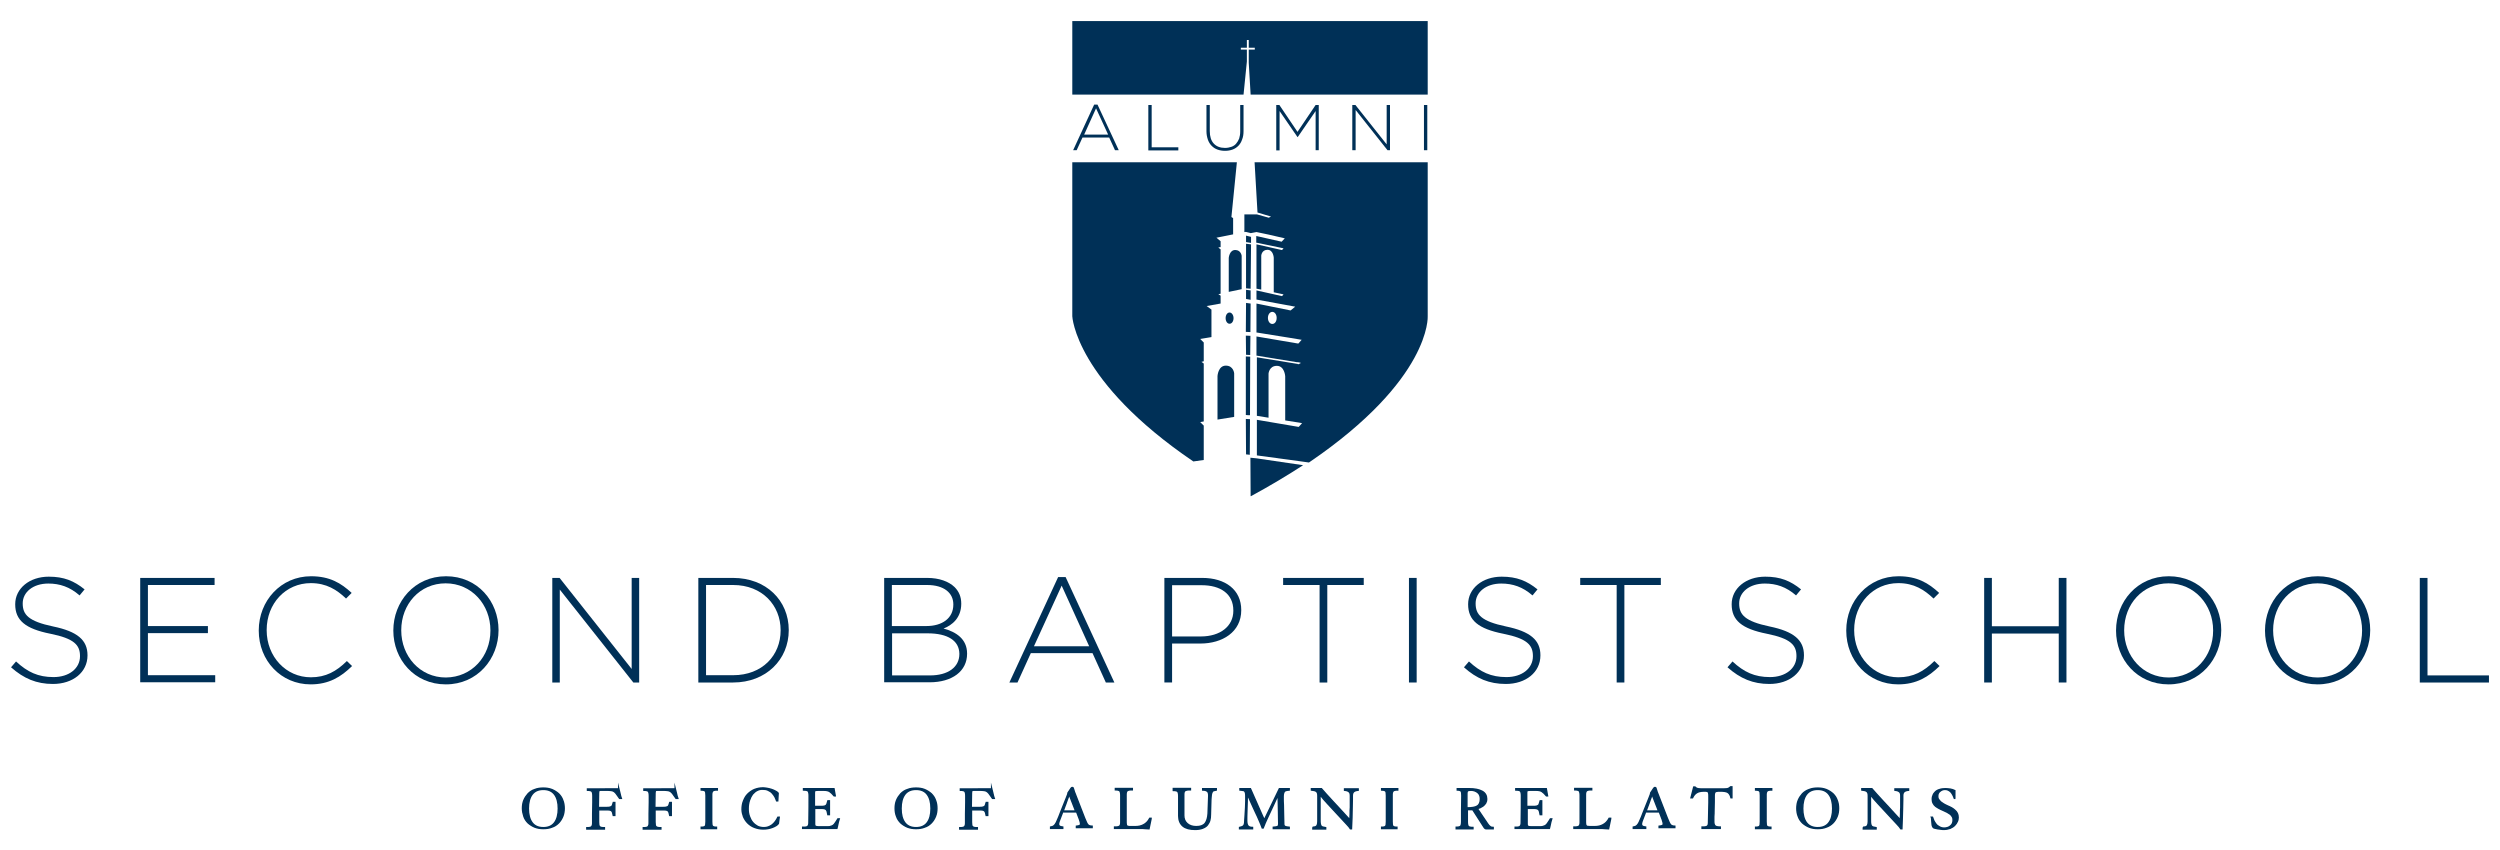
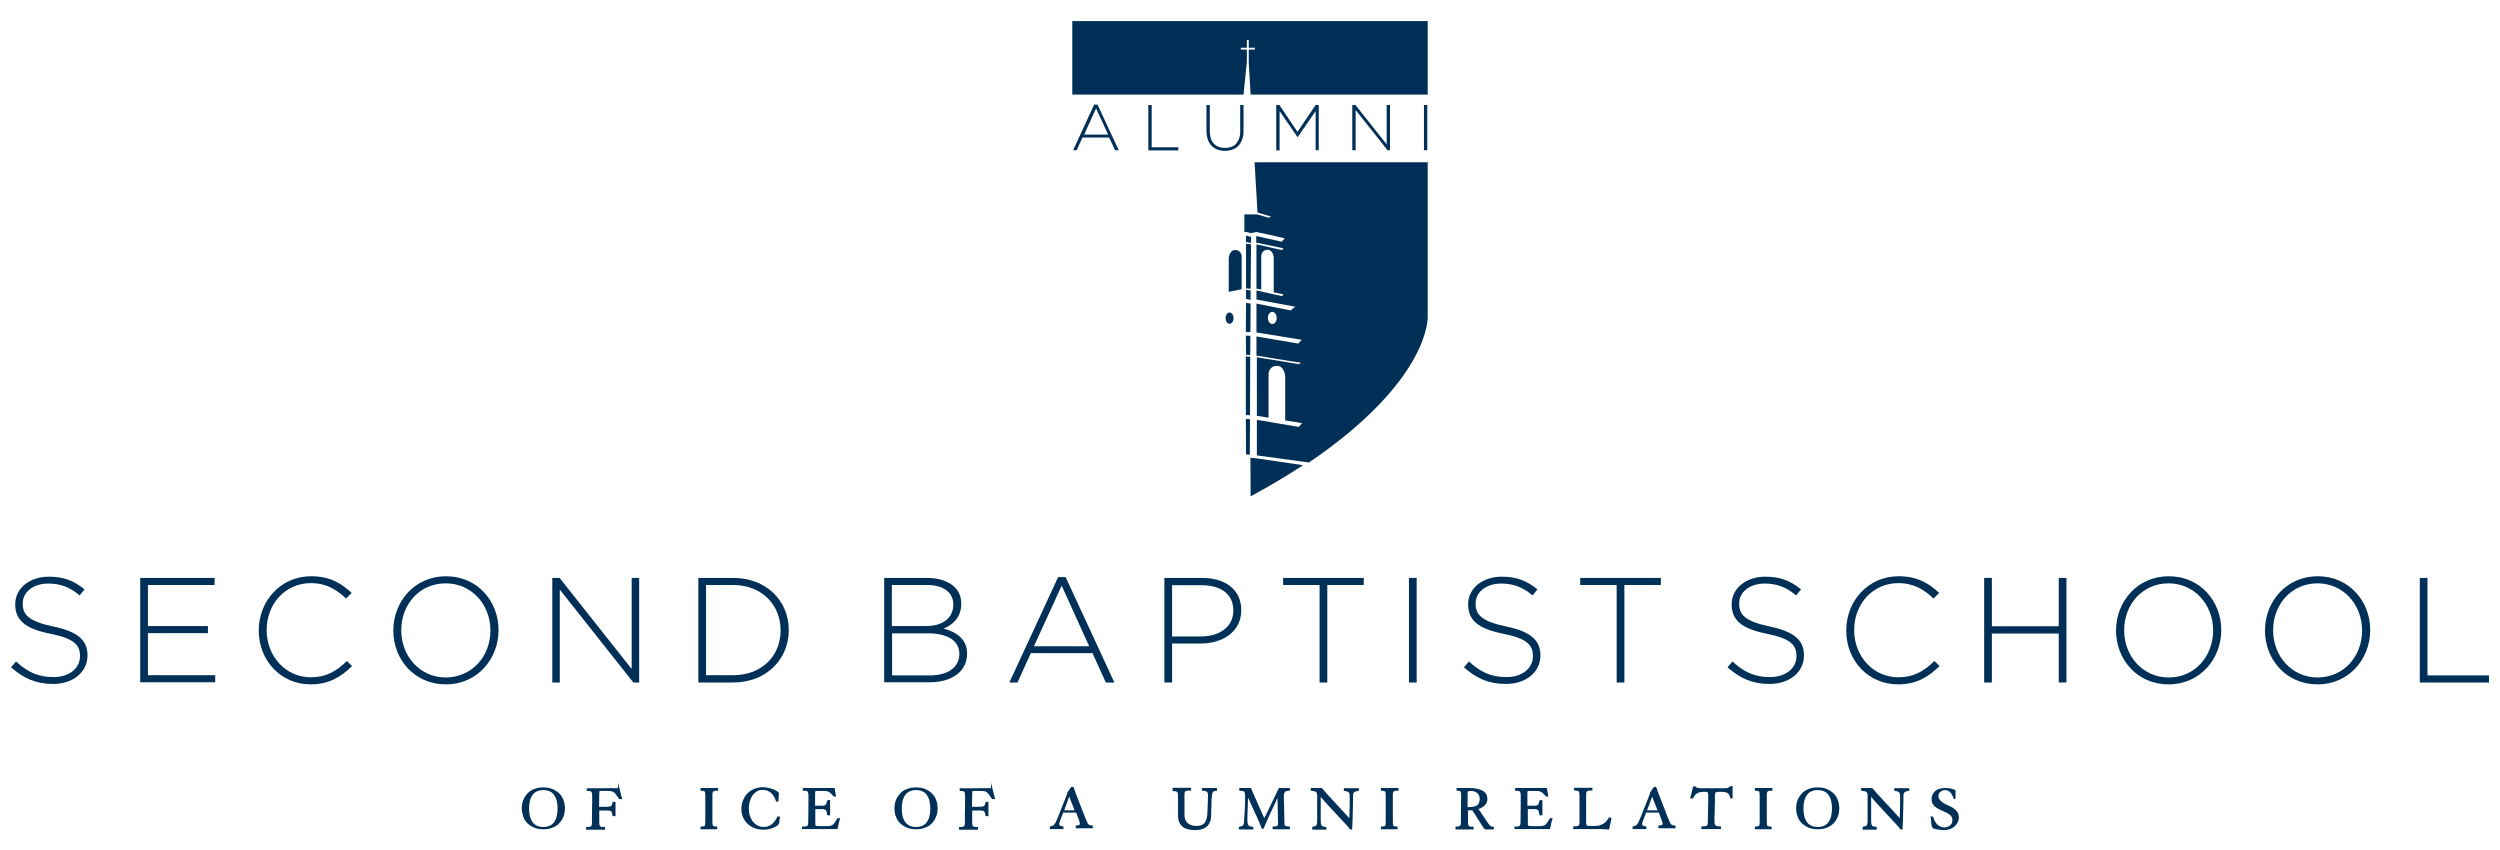
<svg xmlns="http://www.w3.org/2000/svg" version="1.1" id="Layer_1" x="0px" y="0px" viewBox="0 0 1200 408" style="enable-background:new 0 0 1200 408;" xml:space="preserve">
  <style type="text/css"> .st0{fill:#003057;} .st1{fill:#003057;stroke:#003057;stroke-width:0.7;stroke-miterlimit:10;} </style>
  <g>
    <g>
      <g>
        <g>
          <path class="st0" d="M5.3,320.3l2.4-2.8c5.5,5.1,10.6,7.5,18,7.5c7.5,0,12.7-4.2,12.7-10v-0.1c0-5.3-2.8-8.4-14.2-10.7 c-12.1-2.4-16.9-6.5-16.9-14.1v-0.1c0-7.5,6.8-13.2,16.1-13.2c7.3,0,12.1,2,17.2,6.1l-2.4,2.9c-4.7-4.1-9.5-5.7-15-5.7 c-7.4,0-12.3,4.2-12.3,9.5v0.1c0,5.3,2.7,8.5,14.6,11c11.6,2.4,16.5,6.5,16.5,13.8v0.1c0,8.1-7,13.7-16.6,13.7 C17.5,328.3,11.4,325.7,5.3,320.3z" />
          <path class="st0" d="M67.3,277.4H103v3.4H71v19.7h28.8v3.4H71v20.2h32.3v3.4H67.3V277.4z" />
          <path class="st0" d="M124.2,302.7v-0.1c0-14.2,10.6-26,25.1-26c9,0,14.4,3.3,19.5,8l-2.7,2.7c-4.4-4.2-9.4-7.4-16.9-7.4 c-12.1,0-21.2,9.8-21.2,22.5v0.1c0,12.7,9.3,22.6,21.2,22.6c7.2,0,12.2-2.8,17.3-7.8l2.5,2.4c-5.3,5.2-11.1,8.8-19.9,8.8 C134.9,328.5,124.2,317.1,124.2,302.7z" />
          <path class="st0" d="M188.8,302.7v-0.1c0-13.7,10.1-26,25.3-26c15.2,0,25.2,12.1,25.2,25.8v0.1c0,13.7-10.1,26-25.3,26 C198.8,328.5,188.8,316.4,188.8,302.7z M235.4,302.7v-0.1c0-12.4-9-22.6-21.5-22.6c-12.4,0-21.3,10-21.3,22.5v0.1 c0,12.4,9,22.6,21.4,22.6C226.5,325.1,235.4,315.1,235.4,302.7z" />
          <path class="st0" d="M265.1,277.4h3.5l34.6,43.7v-43.7h3.6v50.2h-2.8L268.7,283v44.6h-3.6V277.4z" />
          <path class="st0" d="M335.2,277.4h16.7c15.8,0,26.7,10.8,26.7,25v0.1c0,14.1-10.9,25.1-26.7,25.1h-16.7V277.4z M338.9,280.8 v43.3h13c14,0,22.8-9.5,22.8-21.5v-0.1c0-11.9-8.8-21.7-22.8-21.7H338.9z" />
          <path class="st0" d="M424.4,277.4h20.7c5.7,0,10.3,1.7,13.1,4.4c2.1,2.1,3.2,4.7,3.2,7.9v0.1c0,6.8-4.4,10.3-8.5,11.9 c6,1.6,11.3,5,11.3,12v0.1c0,8.4-7.2,13.7-18,13.7h-21.8V277.4z M457.6,290.1c0-5.5-4.5-9.3-12.6-9.3h-16.9v19.7h16.6 c7.5,0,12.9-3.7,12.9-10.3V290.1z M445.2,304h-17v20.2h18.2c8.6,0,14.1-3.9,14.1-10.3v-0.1C460.4,307.6,455.1,304,445.2,304z" />
          <path class="st0" d="M507.9,277h3.6l23.4,50.6h-4.1l-6.4-14.1h-29.6l-6.4,14.1h-3.9L507.9,277z M522.8,310.2l-13.2-29.1 l-13.3,29.1H522.8z" />
          <path class="st0" d="M558.9,277.4h18.2c11.1,0,18.7,5.7,18.7,15.4v0.1c0,10.5-9.1,16-19.6,16h-13.6v18.7h-3.7V277.4z M576.4,305.5c9.3,0,15.6-4.9,15.6-12.3V293c0-8-6.2-12.1-15.2-12.1h-14.2v24.6H576.4z" />
          <path class="st0" d="M633.4,280.8h-17.5v-3.4h38.7v3.4h-17.5v46.8h-3.7V280.8z" />
          <path class="st0" d="M676.3,277.4h3.7v50.2h-3.7V277.4z" />
          <path class="st0" d="M702.7,320.3l2.4-2.8c5.5,5.1,10.6,7.5,18,7.5c7.5,0,12.7-4.2,12.7-10v-0.1c0-5.3-2.8-8.4-14.2-10.7 c-12.1-2.4-16.9-6.5-16.9-14.1v-0.1c0-7.5,6.8-13.2,16.1-13.2c7.3,0,12.1,2,17.2,6.1l-2.4,2.9c-4.7-4.1-9.5-5.7-15-5.7 c-7.4,0-12.3,4.2-12.3,9.5v0.1c0,5.3,2.7,8.5,14.6,11c11.6,2.4,16.5,6.5,16.5,13.8v0.1c0,8.1-7,13.7-16.6,13.7 C714.8,328.3,708.7,325.7,702.7,320.3z" />
          <path class="st0" d="M776,280.8h-17.5v-3.4h38.7v3.4h-17.5v46.8H776V280.8z" />
          <path class="st0" d="M829.2,320.3l2.4-2.8c5.5,5.1,10.6,7.5,18,7.5c7.5,0,12.7-4.2,12.7-10v-0.1c0-5.3-2.8-8.4-14.2-10.7 c-12.1-2.4-16.9-6.5-16.9-14.1v-0.1c0-7.5,6.8-13.2,16.1-13.2c7.3,0,12.1,2,17.2,6.1l-2.4,2.9c-4.7-4.1-9.5-5.7-15-5.7 c-7.4,0-12.3,4.2-12.3,9.5v0.1c0,5.3,2.7,8.5,14.6,11c11.6,2.4,16.5,6.5,16.5,13.8v0.1c0,8.1-7,13.7-16.6,13.7 C841.4,328.3,835.3,325.7,829.2,320.3z" />
          <path class="st0" d="M886.2,302.7v-0.1c0-14.2,10.6-26,25.1-26c9,0,14.4,3.3,19.5,8l-2.7,2.7c-4.4-4.2-9.4-7.4-16.9-7.4 c-12.1,0-21.2,9.8-21.2,22.5v0.1c0,12.7,9.3,22.6,21.2,22.6c7.2,0,12.2-2.8,17.3-7.8l2.5,2.4c-5.3,5.2-11.1,8.8-19.9,8.8 C896.8,328.5,886.2,317.1,886.2,302.7z" />
          <path class="st0" d="M952.4,277.4h3.7v23.2h32.1v-23.2h3.7v50.2h-3.7v-23.5h-32.1v23.5h-3.7V277.4z" />
          <path class="st0" d="M1015.7,302.7v-0.1c0-13.7,10.1-26,25.3-26s25.2,12.1,25.2,25.8v0.1c0,13.7-10.1,26-25.3,26 C1025.7,328.5,1015.7,316.4,1015.7,302.7z M1062.3,302.7v-0.1c0-12.4-9-22.6-21.4-22.6c-12.4,0-21.3,10-21.3,22.5v0.1 c0,12.4,9,22.6,21.4,22.6S1062.3,315.1,1062.3,302.7z" />
          <path class="st0" d="M1087.2,302.7v-0.1c0-13.7,10.1-26,25.3-26c15.2,0,25.2,12.1,25.2,25.8v0.1c0,13.7-10.1,26-25.3,26 C1097.2,328.5,1087.2,316.4,1087.2,302.7z M1133.8,302.7v-0.1c0-12.4-9-22.6-21.4-22.6c-12.4,0-21.3,10-21.3,22.5v0.1 c0,12.4,9,22.6,21.4,22.6C1125,325.1,1133.8,315.1,1133.8,302.7z" />
          <path class="st0" d="M1161.5,277.4h3.7v46.8h29.5v3.4h-33.2V277.4z" />
        </g>
      </g>
      <g>
        <path class="st1" d="M264.9,379c1.2,0.5,2.3,1.2,3.2,2c0.9,0.9,1.6,1.9,2,3.1c0.5,1.2,0.7,2.5,0.7,3.9c0,1.4-0.2,2.7-0.7,3.9 c-0.5,1.2-1.2,2.3-2,3.1c-0.9,0.9-1.9,1.6-3.2,2c-1.2,0.5-2.6,0.7-4.1,0.7c-1.5,0-2.8-0.2-4.1-0.7c-1.2-0.5-2.3-1.2-3.2-2 c-0.9-0.9-1.6-1.9-2-3.1s-0.7-2.5-0.7-3.9c0-1.4,0.2-2.7,0.7-3.9c0.5-1.2,1.2-2.2,2-3.1c0.9-0.9,1.9-1.6,3.2-2 c1.2-0.5,2.6-0.7,4.1-0.7C262.3,378.3,263.6,378.5,264.9,379z M255.4,381.3c-1.2,1.6-1.8,3.9-1.8,6.8c0,2.9,0.6,5.2,1.8,6.8 c1.2,1.6,3,2.4,5.4,2.4s4.2-0.8,5.4-2.4c1.2-1.6,1.8-3.9,1.8-6.8c0-2.9-0.6-5.2-1.8-6.8c-1.2-1.6-3-2.4-5.4-2.4 S256.6,379.7,255.4,381.3z" />
        <path class="st1" d="M297,378.5c0.1,0.4,0.3,1.1,0.5,2c0.3,1.3,0.5,2.2,0.7,2.7h-0.8c-0.8-1.1-1.3-1.9-1.7-2.4 c-0.4-0.5-0.8-0.8-1.1-1c-0.4-0.2-0.9-0.4-1.4-0.4c-0.5-0.1-1.4-0.1-2.5-0.1h-2.5c-0.4,0-0.6,0.1-0.7,0.3 c-0.1,0.2-0.2,0.5-0.2,1.1l-0.1,6.9h3.8c0.7,0,1.2,0,1.6-0.1c0.4-0.1,0.7-0.2,0.9-0.3c0.2-0.2,0.4-0.4,0.5-0.7 c0.1-0.3,0.2-0.7,0.4-1.3h0.7v6.2h-0.7c-0.2-1.1-0.4-1.8-0.8-2.2c-0.4-0.4-1.1-0.5-2.2-0.5h-4.1v5.9c0,0.6,0.1,1.1,0.1,1.4 c0.1,0.3,0.2,0.6,0.4,0.8c0.2,0.2,0.5,0.3,0.8,0.4c0.4,0.1,0.9,0.1,1.5,0.1v0.6h-8.4v-0.6c0.6,0,1.1,0,1.5-0.1 c0.4-0.1,0.6-0.2,0.8-0.4c0.2-0.2,0.3-0.5,0.4-0.8c0.1-0.3,0.1-0.8,0.1-1.4c0-1,0-2.3,0-3.9c0-2.7,0.1-4.6,0.1-5.6c0-1,0-2,0-3.1 c0-1.1-0.2-1.9-0.5-2.2c-0.3-0.3-1-0.5-2.1-0.5v-0.6H297z" />
-         <path class="st1" d="M324.1,378.5c0.1,0.4,0.3,1.1,0.5,2c0.3,1.3,0.5,2.2,0.7,2.7h-0.8c-0.8-1.1-1.3-1.9-1.7-2.4 c-0.4-0.5-0.8-0.8-1.1-1c-0.4-0.2-0.9-0.4-1.4-0.4c-0.5-0.1-1.4-0.1-2.5-0.1h-2.5c-0.4,0-0.6,0.1-0.7,0.3 c-0.1,0.2-0.2,0.5-0.2,1.1l-0.1,6.9h3.8c0.7,0,1.2,0,1.6-0.1c0.4-0.1,0.7-0.2,0.9-0.3c0.2-0.2,0.4-0.4,0.5-0.7 c0.1-0.3,0.2-0.7,0.4-1.3h0.7v6.2h-0.7c-0.2-1.1-0.4-1.8-0.8-2.2c-0.4-0.4-1.1-0.5-2.2-0.5h-4.1v5.9c0,0.6,0.1,1.1,0.1,1.4 s0.2,0.6,0.4,0.8c0.2,0.2,0.5,0.3,0.8,0.4c0.4,0.1,0.9,0.1,1.5,0.1v0.6h-8.4v-0.6c0.6,0,1.1,0,1.5-0.1c0.4-0.1,0.6-0.2,0.8-0.4 c0.2-0.2,0.3-0.5,0.4-0.8c0.1-0.3,0.1-0.8,0.1-1.4c0-1,0-2.3,0-3.9c0-2.7,0.1-4.6,0.1-5.6c0-1,0-2,0-3.1c0-1.1-0.2-1.9-0.5-2.2 c-0.3-0.3-1-0.5-2.1-0.5v-0.6H324.1z" />
        <path class="st1" d="M341.6,394.4c0,1.1,0.1,1.9,0.4,2.2c0.3,0.3,0.9,0.5,1.9,0.5v0.6h-7.3v-0.6c1,0,1.7-0.2,1.9-0.5 c0.3-0.3,0.4-1.1,0.4-2.2v-12.5c0-1.1-0.1-1.9-0.4-2.2c-0.3-0.3-0.9-0.5-1.9-0.5v-0.6h7.7v0.6c-0.6,0-1.1,0-1.4,0.1 c-0.4,0.1-0.6,0.2-0.8,0.4c-0.2,0.2-0.3,0.5-0.4,0.8c-0.1,0.3-0.1,0.8-0.1,1.4V394.4z" />
        <path class="st1" d="M372.8,384.4c-0.2-0.6-0.5-1.2-0.8-1.9c-0.3-0.6-0.8-1.2-1.3-1.8c-0.5-0.6-1.2-1-2-1.4s-1.7-0.5-2.8-0.5 c-0.9,0-1.7,0.2-2.5,0.6c-0.8,0.4-1.5,1-2.2,1.8c-0.6,0.8-1.1,1.8-1.5,3s-0.6,2.6-0.6,4.1c0,1.3,0.2,2.5,0.6,3.6 c0.4,1.1,0.9,2.1,1.6,2.9c0.7,0.8,1.5,1.4,2.4,1.9c0.9,0.4,1.9,0.6,3,0.6c1.5,0,2.8-0.5,4-1.4c1.1-0.9,2-2.1,2.7-3.6h0.6l-0.4,3 c-0.5,0.7-1.5,1.3-2.8,1.8c-1.3,0.5-2.8,0.8-4.4,0.8c-1.6,0-3-0.3-4.3-0.8c-1.3-0.5-2.3-1.2-3.2-2.1c-0.9-0.9-1.5-1.9-2-3 c-0.4-1.1-0.7-2.3-0.7-3.5c0-1.4,0.2-2.8,0.7-4c0.5-1.3,1.1-2.4,2-3.3c0.9-0.9,2-1.7,3.2-2.2c1.3-0.5,2.6-0.8,4.2-0.8 c0.5,0,1.1,0.1,1.8,0.2c0.7,0.1,1.4,0.3,2.1,0.5c0.7,0.2,1.3,0.5,1.9,0.8c0.6,0.3,1.1,0.6,1.4,1l-0.2,3.7H372.8z" />
        <path class="st1" d="M385.5,397.1c0.6,0,1.1,0,1.5-0.1c0.4-0.1,0.6-0.2,0.8-0.4c0.2-0.2,0.3-0.5,0.4-0.8c0.1-0.3,0.1-0.8,0.1-1.4 c0.1-5.2,0.1-9.4,0.1-12.5c0-1.1-0.2-1.9-0.5-2.2c-0.3-0.3-1-0.5-2.2-0.5v-0.6h14.6l0.6,3.4h-0.5c-0.8-1-1.6-1.7-2.2-2.1 c-0.6-0.4-1.6-0.6-2.9-0.6h-2.6c-0.8,0-1.3,0.1-1.5,0.2c-0.2,0.1-0.3,0.5-0.3,1v6.6h3.1c0.7,0,1.2,0,1.6-0.1 c0.4-0.1,0.7-0.2,0.9-0.4c0.2-0.2,0.4-0.4,0.5-0.8c0.1-0.3,0.2-0.8,0.4-1.4h0.7v6.6h-0.7c-0.2-1.2-0.4-2-0.8-2.4 c-0.4-0.4-1.1-0.6-2.2-0.6H391v7.6c0,0.5,0.1,0.8,0.4,1c0.3,0.2,0.8,0.3,1.5,0.3h4c0.8,0,1.4,0,1.8-0.2c0.5-0.1,0.9-0.3,1.2-0.5 c0.4-0.3,0.7-0.6,1-1.1c0.3-0.5,0.8-1.1,1.3-2h0.6c-0.1,0.3-0.2,0.8-0.4,1.4c-0.2,0.7-0.3,1.4-0.5,2.3l-0.2,0.8h-16.4V397.1z" />
        <path class="st1" d="M443.8,379c1.2,0.5,2.3,1.2,3.2,2c0.9,0.9,1.6,1.9,2,3.1c0.5,1.2,0.7,2.5,0.7,3.9c0,1.4-0.2,2.7-0.7,3.9 c-0.5,1.2-1.2,2.3-2,3.1c-0.9,0.9-1.9,1.6-3.2,2c-1.2,0.5-2.6,0.7-4.1,0.7c-1.5,0-2.8-0.2-4.1-0.7c-1.2-0.5-2.3-1.2-3.2-2 c-0.9-0.9-1.6-1.9-2-3.1c-0.5-1.2-0.7-2.5-0.7-3.9c0-1.4,0.2-2.7,0.7-3.9c0.5-1.2,1.2-2.2,2-3.1c0.9-0.9,1.9-1.6,3.2-2 c1.2-0.5,2.6-0.7,4.1-0.7C441.2,378.3,442.6,378.5,443.8,379z M434.3,381.3c-1.2,1.6-1.8,3.9-1.8,6.8c0,2.9,0.6,5.2,1.8,6.8 c1.2,1.6,3,2.4,5.4,2.4c2.4,0,4.2-0.8,5.4-2.4c1.2-1.6,1.8-3.9,1.8-6.8c0-2.9-0.6-5.2-1.8-6.8c-1.2-1.6-3-2.4-5.4-2.4 C437.3,378.9,435.5,379.7,434.3,381.3z" />
        <path class="st1" d="M476,378.5c0.1,0.4,0.3,1.1,0.5,2c0.3,1.3,0.5,2.2,0.7,2.7h-0.8c-0.8-1.1-1.3-1.9-1.7-2.4 c-0.4-0.5-0.8-0.8-1.1-1c-0.4-0.2-0.9-0.4-1.4-0.4c-0.5-0.1-1.4-0.1-2.5-0.1h-2.5c-0.4,0-0.6,0.1-0.7,0.3 c-0.1,0.2-0.2,0.5-0.2,1.1l-0.1,6.9h3.8c0.7,0,1.2,0,1.6-0.1c0.4-0.1,0.7-0.2,0.9-0.3c0.2-0.2,0.4-0.4,0.5-0.7 c0.1-0.3,0.2-0.7,0.4-1.3h0.7v6.2h-0.7c-0.2-1.1-0.4-1.8-0.8-2.2c-0.4-0.4-1.1-0.5-2.2-0.5h-4.1v5.9c0,0.6,0.1,1.1,0.1,1.4 s0.2,0.6,0.4,0.8c0.2,0.2,0.5,0.3,0.8,0.4c0.4,0.1,0.9,0.1,1.5,0.1v0.6h-8.4v-0.6c0.6,0,1.1,0,1.5-0.1c0.4-0.1,0.6-0.2,0.8-0.4 c0.2-0.2,0.3-0.5,0.4-0.8c0.1-0.3,0.1-0.8,0.1-1.4c0-1,0-2.3,0-3.9c0-2.7,0.1-4.6,0.1-5.6c0-1,0-2,0-3.1c0-1.1-0.2-1.9-0.5-2.2 c-0.3-0.3-1-0.5-2.1-0.5v-0.6H476z" />
        <path class="st1" d="M509.9,390.2l-1.3,3.4c-0.2,0.6-0.4,1-0.4,1.2c-0.1,0.3-0.1,0.5-0.1,0.8c0,0.5,0.2,0.8,0.5,1 c0.3,0.2,0.8,0.3,1.5,0.4v0.6h-5.8v-0.6c0.5-0.1,1-0.2,1.3-0.4c0.3-0.2,0.7-0.5,1-1s0.7-1.1,1-2c0.4-0.8,0.9-2.1,1.5-3.7l2.4-6 c0.1-0.3,0.2-0.6,0.4-1c0.2-0.5,0.4-1,0.5-1.3s0.2-0.5,0.2-0.6c0-0.1,0-0.2,0-0.3c0-0.1,0.1-0.1,0.1-0.2l1.4-2.1 c0.1-0.1,0.2-0.2,0.3-0.3c0.1,0,0.2-0.1,0.3-0.1c0.2,0,0.3,0.1,0.4,0.2c0.1,0.2,0.2,0.5,0.3,0.9c0.2,0.7,0.4,1.4,0.7,2l4.5,11.6 c0.4,0.9,0.7,1.7,0.9,2.1c0.2,0.5,0.5,0.9,0.7,1.1c0.2,0.3,0.5,0.4,0.8,0.5s0.7,0.2,1.2,0.2v0.6h-7.5v-0.6 c0.8-0.1,1.3-0.2,1.6-0.4c0.3-0.2,0.4-0.4,0.4-0.7c0-0.5-0.2-1.2-0.5-2.1l-1.4-3.7H509.9z M516.3,389.3l-2.6-6.7 c-0.1-0.4-0.3-0.8-0.4-1.3h-0.1c-0.1,0.4-0.3,0.9-0.5,1.5c-0.2,0.6-0.5,1.2-0.7,1.9c-0.2,0.4-0.2,0.6-0.2,0.6l-1.5,4H516.3z" />
-         <path class="st1" d="M552.5,393l-1,4.8c-1.4-0.1-2.4-0.1-3.1-0.2c-0.7,0-1.6,0-2.9,0H535v-0.6c0.7,0,1.2,0,1.6-0.1 c0.4-0.1,0.7-0.2,0.9-0.4c0.2-0.2,0.3-0.5,0.4-0.8c0.1-0.3,0.1-0.8,0.1-1.4v-12.5c0-1.1-0.2-1.9-0.5-2.2c-0.3-0.3-1-0.5-2.1-0.5 v-0.6h8.1v0.6c-0.7,0-1.2,0-1.6,0.1c-0.4,0.1-0.7,0.2-0.9,0.4c-0.2,0.2-0.3,0.5-0.4,0.8c-0.1,0.3-0.1,0.8-0.1,1.4v12.5 c0,0.6,0,1.1,0.1,1.4c0,0.3,0.1,0.6,0.3,0.7c0.1,0.2,0.3,0.3,0.6,0.3c0.3,0.1,0.6,0.1,1.1,0.1h2.4c1.5,0,2.8-0.3,3.9-0.9 c1.2-0.6,2.2-1.6,3-3.1H552.5z" />
        <path class="st1" d="M563.2,378.5h8.2v0.6c-0.7,0-1.3,0-1.7,0.1c-0.4,0.1-0.7,0.2-1,0.4c-0.2,0.2-0.4,0.5-0.4,0.8 c-0.1,0.3-0.1,0.8-0.1,1.4v9.6c0,1.6,0.5,2.9,1.6,3.9c1.1,1,2.6,1.5,4.4,1.5c2,0,3.4-0.5,4.3-1.6c0.8-1.1,1.3-2.7,1.4-4.8 l0.3-8.5c0-1-0.2-1.8-0.7-2.1c-0.5-0.4-1.2-0.6-2.2-0.6v-0.6h6.5v0.6c-0.6,0.1-1,0.2-1.3,0.3c-0.3,0.1-0.6,0.4-0.7,0.7 c-0.2,0.3-0.3,0.8-0.4,1.3c-0.1,0.6-0.1,1.4-0.2,2.4l-0.2,7.1c0,1-0.1,1.9-0.3,2.7s-0.6,1.5-1.1,2.2c-0.5,0.7-1.3,1.2-2.3,1.6 c-1,0.4-2.2,0.6-3.7,0.6c-2.5,0-4.5-0.5-5.8-1.6c-1.3-1.1-2-2.7-2-4.9v-9.5c0-1.1-0.2-1.9-0.5-2.2c-0.3-0.3-1-0.5-2.1-0.5V378.5z " />
        <path class="st1" d="M611.2,397.1c1.1-0.1,1.8-0.2,2.1-0.4c0.4-0.2,0.5-0.7,0.5-1.3c0-1-0.1-2.8-0.1-5.5 c-0.1-3.6-0.1-6.3-0.2-8.2h-0.1c-0.5,1.1-1.2,2.6-2.1,4.6c-1.2,2.5-2.2,4.6-2.9,6.2c-0.8,1.7-1.5,3.3-2.1,4.9h-0.4 c-0.1-0.3-0.4-0.9-0.7-1.8c-0.3-0.8-0.6-1.5-0.9-2.1c-0.2-0.5-0.5-1.1-0.7-1.6c-0.2-0.5-0.5-1.1-0.9-1.9 c-0.4-0.8-0.8-1.7-1.2-2.6c-0.4-1-0.9-2-1.4-3.1c-0.5-1.1-0.9-2.1-1.3-2.9h-0.1c0,1.8-0.1,4.3-0.2,7.5c-0.1,2.4-0.1,4-0.1,4.8 c0,1.3,0.2,2.2,0.6,2.7c0.4,0.5,1.1,0.8,2.2,0.8v0.6H595v-0.6c0.9-0.2,1.5-0.4,1.9-0.8c0.4-0.4,0.6-1.2,0.6-2.3 c0.1-0.8,0.1-1.8,0.2-3.1c0.1-1.2,0.1-2.3,0.2-3.4c0-1,0.1-2,0.1-3c0-0.9,0-1.6,0-1.9c0-0.8,0-1.4-0.1-1.9 c-0.1-0.4-0.2-0.8-0.4-1c-0.2-0.2-0.4-0.4-0.8-0.4c-0.3-0.1-0.8-0.1-1.5-0.2v-0.6h5l5.4,12.2c0.1,0.3,0.3,0.6,0.4,0.9 c0.4,0.8,0.7,1.5,0.8,2l7.3-15.1h4.7v0.6c-1.2,0.1-2,0.3-2.3,0.7s-0.6,1.2-0.6,2.3c0,0.1,0,0.5,0,1.2c0,0.6,0,1.6,0.1,2.9 c0,1.5,0.1,3.1,0.1,4.9c0,1.7,0.1,3.2,0.1,4.3c0,0.6,0.2,1,0.6,1.2c0.4,0.2,1,0.3,2,0.4v0.6h-7.6V397.1z" />
        <path class="st1" d="M630.1,397.1c0.6-0.1,1-0.1,1.3-0.2c0.3-0.1,0.5-0.3,0.7-0.5c0.2-0.3,0.3-0.6,0.4-1.1c0.1-0.5,0.1-1.2,0.1-2 v-11.3c0-1-0.2-1.7-0.7-2.1c-0.5-0.4-1.3-0.6-2.4-0.7v-0.6h4.8c0.4,0.5,1.2,1.4,2.3,2.6c1.1,1.2,2.1,2.3,3.2,3.5 c1.1,1.1,3.4,3.7,7,7.6l1.2,1.3c0-0.6,0-1.6,0.1-2.9c0-1.3,0-2.4,0.1-3.1c0-2.2,0-4,0-5.6c0-0.9-0.2-1.6-0.6-1.9 c-0.4-0.4-1.1-0.7-2.2-0.8v-0.6h6.5v0.6c-1.1,0.1-1.8,0.4-2.2,0.8c-0.4,0.4-0.6,1-0.6,1.9c0,0.2,0,0.8,0,1.8c0,1-0.1,2.5-0.1,4.7 c0,2.1-0.1,5.3-0.3,9.3h-0.5c-0.3-0.5-0.9-1.3-1.8-2.2c-0.9-1-2.2-2.4-3.9-4.2c-2-2.2-3.7-4-5.1-5.5c-1.4-1.5-2.6-2.9-3.7-4.3 h-0.1v11.8c0,0.9,0,1.6,0.1,2s0.2,0.8,0.4,1.1c0.2,0.2,0.4,0.4,0.8,0.5c0.3,0.1,0.8,0.2,1.4,0.3v0.6h-6.1V397.1z" />
        <path class="st1" d="M668.2,394.4c0,1.1,0.1,1.9,0.4,2.2c0.3,0.3,0.9,0.5,1.9,0.5v0.6h-7.3v-0.6c1,0,1.7-0.2,1.9-0.5 c0.3-0.3,0.4-1.1,0.4-2.2v-12.5c0-1.1-0.1-1.9-0.4-2.2c-0.3-0.3-0.9-0.5-1.9-0.5v-0.6h7.7v0.6c-0.6,0-1.1,0-1.4,0.1 c-0.4,0.1-0.6,0.2-0.8,0.4c-0.2,0.2-0.3,0.5-0.4,0.8c-0.1,0.3-0.1,0.8-0.1,1.4V394.4z" />
        <path class="st1" d="M699,397.1c1.1,0,1.8-0.2,2.1-0.5c0.3-0.3,0.5-1.1,0.5-2.2c0-1.2,0-3,0-5.5c0-2.8,0.1-5.1,0.1-7 c0-1.1-0.1-1.9-0.4-2.2c-0.3-0.3-0.9-0.5-1.8-0.5v-0.6h5.9c2.5,0,4.5,0.4,6,1.2c1.5,0.8,2.2,2.1,2.2,3.7c0,0.8-0.2,1.5-0.5,2 c-0.4,0.6-0.8,1-1.3,1.4c-0.5,0.3-1,0.6-1.4,0.8c-0.5,0.2-0.9,0.3-1.3,0.4l5,7.4c0.4,0.6,0.8,1,1.2,1.3c0.4,0.3,0.9,0.4,1.4,0.4 v0.6h-3.4c-0.2,0-0.3-0.1-0.5-0.2c-0.2-0.1-0.4-0.4-0.7-0.9l-5.2-8.1h-2.6v5.9c0,1.1,0.2,1.9,0.5,2.2s1,0.5,2.2,0.5v0.6H699 V397.1z M704.1,387.8c2.4,0,4.1-0.3,5-0.9c1-0.6,1.5-1.8,1.5-3.4c0-1.3-0.4-2.4-1.3-3.1c-0.9-0.7-2-1.1-3.2-1.1 c-0.8,0-1.4,0.1-1.6,0.3c-0.3,0.2-0.4,0.6-0.4,1.3V387.8z" />
        <path class="st1" d="M727.4,397.1c0.6,0,1.1,0,1.5-0.1c0.4-0.1,0.6-0.2,0.8-0.4c0.2-0.2,0.3-0.5,0.4-0.8c0.1-0.3,0.1-0.8,0.1-1.4 c0.1-5.2,0.1-9.4,0.1-12.5c0-1.1-0.2-1.9-0.5-2.2c-0.3-0.3-1-0.5-2.2-0.5v-0.6h14.6l0.6,3.4h-0.5c-0.8-1-1.6-1.7-2.2-2.1 c-0.6-0.4-1.6-0.6-2.9-0.6h-2.6c-0.8,0-1.3,0.1-1.5,0.2c-0.2,0.1-0.3,0.5-0.3,1v6.6h3.1c0.7,0,1.2,0,1.6-0.1 c0.4-0.1,0.6-0.2,0.9-0.4s0.4-0.4,0.5-0.8c0.1-0.3,0.2-0.8,0.4-1.4h0.7v6.6h-0.7c-0.2-1.2-0.4-2-0.8-2.4 c-0.4-0.4-1.1-0.6-2.2-0.6H733v7.6c0,0.5,0.1,0.8,0.4,1c0.3,0.2,0.8,0.3,1.5,0.3h4c0.8,0,1.4,0,1.8-0.2c0.5-0.1,0.9-0.3,1.2-0.5 c0.4-0.3,0.7-0.6,1-1.1c0.3-0.5,0.8-1.1,1.3-2h0.6c-0.1,0.3-0.2,0.8-0.4,1.4c-0.2,0.7-0.3,1.4-0.5,2.3l-0.2,0.8h-16.4V397.1z" />
        <path class="st1" d="M773.1,393l-1,4.8c-1.4-0.1-2.4-0.1-3.1-0.2c-0.7,0-1.6,0-2.9,0h-10.6v-0.6c0.7,0,1.2,0,1.6-0.1 c0.4-0.1,0.7-0.2,0.9-0.4c0.2-0.2,0.3-0.5,0.4-0.8s0.1-0.8,0.1-1.4v-12.5c0-1.1-0.2-1.9-0.5-2.2c-0.3-0.3-1-0.5-2.1-0.5v-0.6h8.1 v0.6c-0.7,0-1.2,0-1.6,0.1c-0.4,0.1-0.7,0.2-0.9,0.4c-0.2,0.2-0.3,0.5-0.4,0.8c-0.1,0.3-0.1,0.8-0.1,1.4v12.5 c0,0.6,0,1.1,0.1,1.4c0,0.3,0.1,0.6,0.3,0.7c0.1,0.2,0.3,0.3,0.6,0.3s0.6,0.1,1.1,0.1h2.4c1.5,0,2.8-0.3,3.9-0.9 c1.2-0.6,2.2-1.6,3-3.1H773.1z" />
        <path class="st1" d="M789.7,390.2l-1.3,3.4c-0.2,0.6-0.4,1-0.4,1.2c-0.1,0.3-0.1,0.5-0.1,0.8c0,0.5,0.2,0.8,0.5,1 c0.3,0.2,0.8,0.3,1.5,0.4v0.6H784v-0.6c0.5-0.1,1-0.2,1.3-0.4c0.3-0.2,0.7-0.5,1-1c0.3-0.5,0.7-1.1,1-2c0.4-0.8,0.9-2.1,1.5-3.7 l2.4-6c0.1-0.3,0.2-0.6,0.4-1c0.2-0.5,0.4-1,0.5-1.3c0.1-0.3,0.2-0.5,0.2-0.6c0-0.1,0-0.2,0-0.3c0-0.1,0.1-0.1,0.1-0.2l1.4-2.1 c0.1-0.1,0.2-0.2,0.3-0.3c0.1,0,0.2-0.1,0.3-0.1c0.2,0,0.3,0.1,0.4,0.2c0.1,0.2,0.2,0.5,0.3,0.9c0.2,0.7,0.4,1.4,0.7,2l4.5,11.6 c0.4,0.9,0.7,1.7,0.9,2.1c0.2,0.5,0.5,0.9,0.7,1.1c0.2,0.3,0.5,0.4,0.8,0.5s0.7,0.2,1.2,0.2v0.6h-7.5v-0.6 c0.8-0.1,1.3-0.2,1.6-0.4c0.3-0.2,0.4-0.4,0.4-0.7c0-0.5-0.2-1.2-0.5-2.1l-1.4-3.7H789.7z M796.1,389.3l-2.6-6.7 c-0.1-0.4-0.3-0.8-0.4-1.3H793c-0.1,0.4-0.3,0.9-0.5,1.5c-0.2,0.6-0.5,1.2-0.7,1.9c-0.2,0.4-0.2,0.6-0.2,0.6l-1.5,4H796.1z" />
        <path class="st1" d="M831.3,377.8v5.1h-0.4c-0.3-1.3-0.9-2.2-1.6-2.6c-0.7-0.4-1.9-0.6-3.6-0.6c-0.7,0-1.2,0-1.6,0.1 s-0.6,0.1-0.8,0.3c-0.2,0.2-0.3,0.4-0.4,0.8c-0.1,0.3-0.1,0.9-0.1,1.5c0,0.6,0,1.4,0,2.3c0,0.9-0.1,2.6-0.1,5 c0,0.4,0,1.2-0.1,2.3c0,1.2,0,1.9,0,2.3c0,1,0.2,1.7,0.6,2.1c0.4,0.4,1.2,0.6,2.5,0.6v0.6h-8.7v-0.6c0.7,0,1.3,0,1.7-0.1 c0.4-0.1,0.7-0.2,0.9-0.4c0.2-0.2,0.4-0.5,0.4-0.8c0.1-0.3,0.1-0.8,0.1-1.4c0-0.4,0-1.9,0.1-4.6c0-1.5,0.1-3,0.1-4.4 c0-1.4,0-2.4,0-3c0-0.7,0-1.2-0.1-1.5c0-0.3-0.1-0.5-0.3-0.7c-0.1-0.2-0.4-0.2-0.6-0.3s-0.8-0.1-1.4-0.1c-1.5,0-2.7,0.3-3.5,0.8 c-0.8,0.5-1.5,1.3-2,2.4h-0.7l1.3-5.1h0.6c0.3,0.3,0.7,0.6,1.1,0.7s0.9,0.2,1.6,0.2h11.4c0.9,0,1.5-0.1,1.8-0.2 c0.3-0.1,0.7-0.4,1.2-0.8H831.3z" />
        <path class="st1" d="M847.7,394.4c0,1.1,0.1,1.9,0.4,2.2c0.3,0.3,0.9,0.5,1.9,0.5v0.6h-7.3v-0.6c1,0,1.7-0.2,1.9-0.5 c0.3-0.3,0.4-1.1,0.4-2.2v-12.5c0-1.1-0.1-1.9-0.4-2.2c-0.3-0.3-0.9-0.5-1.9-0.5v-0.6h7.7v0.6c-0.6,0-1.1,0-1.4,0.1 c-0.4,0.1-0.6,0.2-0.8,0.4c-0.2,0.2-0.3,0.5-0.4,0.8c-0.1,0.3-0.1,0.8-0.1,1.4V394.4z" />
        <path class="st1" d="M876.6,379c1.2,0.5,2.3,1.2,3.2,2c0.9,0.9,1.6,1.9,2,3.1c0.5,1.2,0.7,2.5,0.7,3.9c0,1.4-0.2,2.7-0.7,3.9 c-0.5,1.2-1.2,2.3-2,3.1c-0.9,0.9-2,1.6-3.2,2c-1.2,0.5-2.6,0.7-4.1,0.7c-1.5,0-2.8-0.2-4.1-0.7c-1.2-0.5-2.3-1.2-3.2-2 c-0.9-0.9-1.6-1.9-2-3.1c-0.5-1.2-0.7-2.5-0.7-3.9c0-1.4,0.2-2.7,0.7-3.9c0.5-1.2,1.2-2.2,2-3.1c0.9-0.9,2-1.6,3.2-2 c1.2-0.5,2.6-0.7,4.1-0.7C874,378.3,875.3,378.5,876.6,379z M867.1,381.3c-1.2,1.6-1.8,3.9-1.8,6.8c0,2.9,0.6,5.2,1.8,6.8 c1.2,1.6,3,2.4,5.4,2.4s4.2-0.8,5.4-2.4c1.2-1.6,1.8-3.9,1.8-6.8c0-2.9-0.6-5.2-1.8-6.8c-1.2-1.6-3-2.4-5.4-2.4 S868.3,379.7,867.1,381.3z" />
        <path class="st1" d="M894.3,397.1c0.6-0.1,1-0.1,1.3-0.2c0.3-0.1,0.5-0.3,0.7-0.5c0.2-0.3,0.3-0.6,0.4-1.1c0.1-0.5,0.1-1.2,0.1-2 v-11.3c0-1-0.2-1.7-0.7-2.1s-1.3-0.6-2.4-0.7v-0.6h4.8c0.4,0.5,1.2,1.4,2.3,2.6c1.1,1.2,2.1,2.3,3.2,3.5c1.1,1.1,3.4,3.7,7,7.6 l1.2,1.3c0-0.6,0-1.6,0.1-2.9c0-1.3,0-2.4,0.1-3.1c0-2.2,0-4,0-5.6c0-0.9-0.2-1.6-0.6-1.9c-0.4-0.4-1.1-0.7-2.2-0.8v-0.6h6.5v0.6 c-1.1,0.1-1.8,0.4-2.2,0.8c-0.4,0.4-0.6,1-0.6,1.9c0,0.2,0,0.8,0,1.8c0,1-0.1,2.5-0.1,4.7c-0.1,2.1-0.1,5.3-0.3,9.3h-0.5 c-0.3-0.5-0.9-1.3-1.8-2.2c-0.9-1-2.2-2.4-3.9-4.2c-2-2.2-3.7-4-5.1-5.5c-1.4-1.5-2.6-2.9-3.7-4.3h-0.1v11.8c0,0.9,0,1.6,0.1,2 c0.1,0.5,0.2,0.8,0.4,1.1c0.2,0.2,0.4,0.4,0.8,0.5c0.3,0.1,0.8,0.2,1.4,0.3v0.6h-6.1V397.1z" />
        <path class="st1" d="M938.6,383.2h-0.5c-0.5-1.4-1.1-2.5-1.8-3.2c-0.8-0.7-1.6-1.1-2.7-1.1c-0.9,0-1.7,0.3-2.4,0.9 c-0.8,0.6-1.1,1.4-1.1,2.4c0,0.6,0.1,1.1,0.4,1.5c0.3,0.4,0.6,0.8,1,1.2c0.4,0.3,0.9,0.6,1.3,0.9s1.1,0.6,1.9,1 c0.9,0.4,1.6,0.7,2.1,1c0.5,0.3,1.1,0.7,1.5,1.1c0.5,0.4,0.9,0.9,1.2,1.5c0.3,0.6,0.4,1.2,0.4,2c0,0.6-0.1,1.3-0.4,1.9 c-0.3,0.7-0.7,1.3-1.3,1.9c-0.6,0.6-1.3,1-2.2,1.4c-0.9,0.3-1.9,0.5-3,0.5c-0.3,0-0.7,0-1.3-0.1s-1-0.1-1.6-0.2 c-0.5-0.1-1-0.2-1.4-0.3c-0.4-0.1-0.7-0.2-0.8-0.4c-0.1-0.1-0.2-0.3-0.3-0.6s-0.2-0.7-0.2-1.1s-0.1-0.8-0.1-1.2 c0-0.4-0.1-0.8-0.1-1.2c0-0.3,0-0.5-0.1-0.7h0.5c0.2,0.5,0.4,1.1,0.6,1.6c0.2,0.5,0.6,1,1,1.6c0.4,0.6,1,1,1.7,1.4 c0.7,0.4,1.4,0.6,2.3,0.6c1.1,0,2.2-0.3,3-1c0.9-0.7,1.3-1.6,1.3-2.9c0-0.6-0.1-1.2-0.4-1.6c-0.3-0.5-0.6-0.9-1-1.2 c-0.4-0.3-0.9-0.6-1.4-0.9c-0.5-0.2-1.1-0.5-1.9-0.9c-0.9-0.4-1.6-0.7-2.1-1c-0.5-0.3-1.1-0.6-1.6-1c-0.5-0.4-0.9-0.9-1.2-1.5 c-0.3-0.6-0.4-1.3-0.4-2c0-0.6,0.1-1.2,0.4-1.8c0.2-0.6,0.6-1.1,1.1-1.6c0.5-0.5,1.2-0.9,2-1.1c0.8-0.3,1.8-0.4,2.8-0.4 c0.8,0,1.6,0.1,2.4,0.2c0.7,0.1,1.5,0.4,2.1,0.7V383.2z" />
      </g>
    </g>
    <g>
      <g>
        <polygon class="st0" points="598.1,170.3 600.1,170.4 600.2,161.2 598.1,161.1 598,161.1 " />
        <polygon class="st0" points="598,199.2 598,199.2 599.2,199.3 600,199.3 600.1,171.2 598.1,171.1 598.1,171.1 598,171.1 " />
        <polygon class="st0" points="598,201.1 598,201.1 598.1,218.1 599.9,218.3 600,201.2 598.1,201.1 598.1,201.1 598.1,201.1 598.1,201.1 598.1,201.1 598.1,201.1 598.1,201.1 " />
-         <path class="st0" d="M584.4,180.5v20.9l8-1.3v-20.9c0,0-0.3-3.7-4-3.7C584.7,175.5,584.4,180.5,584.4,180.5z" />
        <polygon class="st0" points="599.5,199.3 600,199.3 600,199.3 " />
        <polygon class="st0" points="598.1,138.4 600.3,138.6 600.5,117.3 598.1,117 598.1,117.1 598.1,117.1 598.1,138.3 598.1,138.3 598.1,138.3 598.1,138.4 598.1,138.4 598.1,138.4 " />
        <polygon class="st0" points="598,159.3 600.2,159.4 600.3,145.7 598.1,145.4 598.1,145.4 " />
        <polygon class="st0" points="600.3,143.9 600.3,139.4 598.1,139.1 598.1,139.1 598.1,143.5 " />
        <path class="st0" d="M592.9,120c-2.8,0-3.1,3.8-3.1,3.8v16.3l6.2-1.3v-16C596,122.8,595.7,120,592.9,120z" />
        <path class="st0" d="M590.2,155.4c1.1,0,1.9-1.2,1.9-2.7s-0.9-2.7-1.9-2.7c-1.1,0-1.9,1.2-1.9,2.7S589.1,155.4,590.2,155.4z" />
        <polygon class="st0" points="603.1,117.1 603.1,117.1 615.2,119.8 " />
        <path class="st0" d="M685.3,151.8v-49.7v-5.2v-19h-83.1l1.4,24.1l6,1.8l0.5,0.1l-0.5,0.3l-0.6,0.3l0,0l-5.7-1.6h-5.9h-0.1l0,8.5 l0.7-0.1l0,0l0,0l2.4,0.6l0,0l2.6-0.5l0.2,0l5.7,1.2l7.8,1.8l-1.5,1.6l-0.1,0l-12-2.7l-0.1,0h0l0,0v3.2l0.1,0l0.1,0l12,2.5 l0.9,0.2l-0.7,0.8l-0.2,0l-12-2.7l-0.1,0h0l0,0v21.3l0.1,0l0,0l-0.1,0v0l0.1,0l0.1,0l2.1,0.4v-16.3c0,0,0.2-2.8,3-2.8 c2.8,0,3,3.8,3,3.8v16.6l3.8,0.8l0.9,0.2l-0.7,0.8l-0.2,0l-12.1-2.7h0v0v0v4.4l0.1,0l12,2.2l6.5,1.2l-2.2,1.8l-0.1,0l-16.3-3.3 l0,0v13.9l0.1,0l16.2,2.6l5.4,0.9l-1.6,1.8l-0.1,0l-20-3.4v9.2l0.1,0l0,0l19.6,3.2l0-0.1l1.5,0.3l-0.1,0.3l-1.2,0.5l0-0.2 l-19.7-3.2l0,0v28.1l0.1,0l5.5,0.9v-21.2c0,0,0.3-3.7,4-3.7s4,5,4,5v21.2l6.4,1l1.7,0.3l-1.6,1.8l-0.1,0l-20-3.4v0v17.1l0.1,0 l19.9,2.7l5,0.7C687.1,182,685.3,151.8,685.3,151.8z M610.7,155.5c-1.2,0-2.1-1.3-2.1-2.9c0-1.6,0.9-2.9,2.1-2.9 c1.2,0,2.1,1.3,2.1,2.9C612.8,154.3,611.9,155.5,610.7,155.5z" />
        <polygon class="st0" points="603.1,113.1 603.1,113.1 615.2,115.8 " />
        <path class="st0" d="M603.1,220l-2.9-0.3l0.1,18.4c0,0,0.1,0.1,0.1,0.1h0c9.4-5.1,17.7-10.1,25.1-14.9L603.1,220z" />
        <polygon class="st0" points="598.1,113.1 598.1,116.2 598.1,116.2 598.1,116.2 600.5,116.6 600.5,113.7 600.5,113.6 600.5,113.7 598.1,113.1 600.5,113.7 600.5,113.7 " />
-         <path class="st0" d="M577.8,220.8v-16.5l-1.7-1.7l1.7-0.3v-28l0,0.2l-1.1-0.8l1.1-0.3v-9l-1.7-1.7l5.4-0.9v-13.2l-2.3-1.7 l6.7-1.2v-3.8l-1.1-0.7l1.1-0.2v-21.4l-0.2,0l-0.9-0.8l1.1-0.2v-2.8l-2-1.7l8-1.6v-7.8l-0.6-0.4l-0.2-0.1l0-0.2l2.6-26.1h-79v19 v5.2v49.7c0,0,1.3,31.1,58.1,69.7L577.8,220.8z" />
      </g>
      <g>
        <path class="st0" d="M535.2,72.1l-2.8-6.1h-12.8l-2.8,6.1h-1.7l10.1-21.9h1.6L537,72.1H535.2z M526.1,52l-5.7,12.6h11.5L526.1,52 z" />
        <path class="st0" d="M551.2,72.1V50.4h1.6v20.3h12.8v1.5H551.2z" />
        <path class="st0" d="M596.2,67c-0.4,1.2-1,2.2-1.8,3c-0.8,0.8-1.7,1.4-2.8,1.8c-1.1,0.4-2.3,0.6-3.6,0.6c-1.3,0-2.5-0.2-3.6-0.6 c-1.1-0.4-2-1-2.8-1.8c-0.8-0.8-1.4-1.8-1.8-2.9c-0.4-1.2-0.7-2.5-0.7-4V50.4h1.6v12.5c0,2.6,0.6,4.6,1.9,6 c1.3,1.4,3.1,2.1,5.4,2.1c1.1,0,2.1-0.2,3-0.5c0.9-0.3,1.7-0.8,2.3-1.5c0.6-0.7,1.1-1.5,1.5-2.5c0.3-1,0.5-2.1,0.5-3.4V50.4h1.6 v12.5C596.9,64.5,596.7,65.8,596.2,67z" />
        <path class="st0" d="M631.5,72.1V53.3l-8.6,12.5h-0.1l-8.6-12.5v18.9h-1.6V50.4h1.5l8.7,12.9l8.7-12.9h1.5v21.7H631.5z" />
        <path class="st0" d="M666,72.1l-15.3-19.3v19.3h-1.6V50.4h1.5l15,18.9V50.4h1.6v21.7H666z" />
        <path class="st0" d="M683.5,72.1V50.4h1.6v21.7H683.5z" />
      </g>
      <polygon class="st0" points="600.6,10.1 600.1,10.1 584.5,10.1 577.1,10.1 514.7,10.1 514.7,45.4 596.9,45.4 598.5,29.5 598.5,23.8 596.7,23.8 596.7,23.8 595.6,23.8 595.6,22.9 598.5,22.9 598.5,19.2 599.4,19.2 599.4,22.9 602.3,22.9 602.3,23.8 601.2,23.8 601.2,23.8 599.4,23.8 599.4,30.2 600.3,45.4 685.3,45.4 685.3,10.1 " />
    </g>
  </g>
</svg>